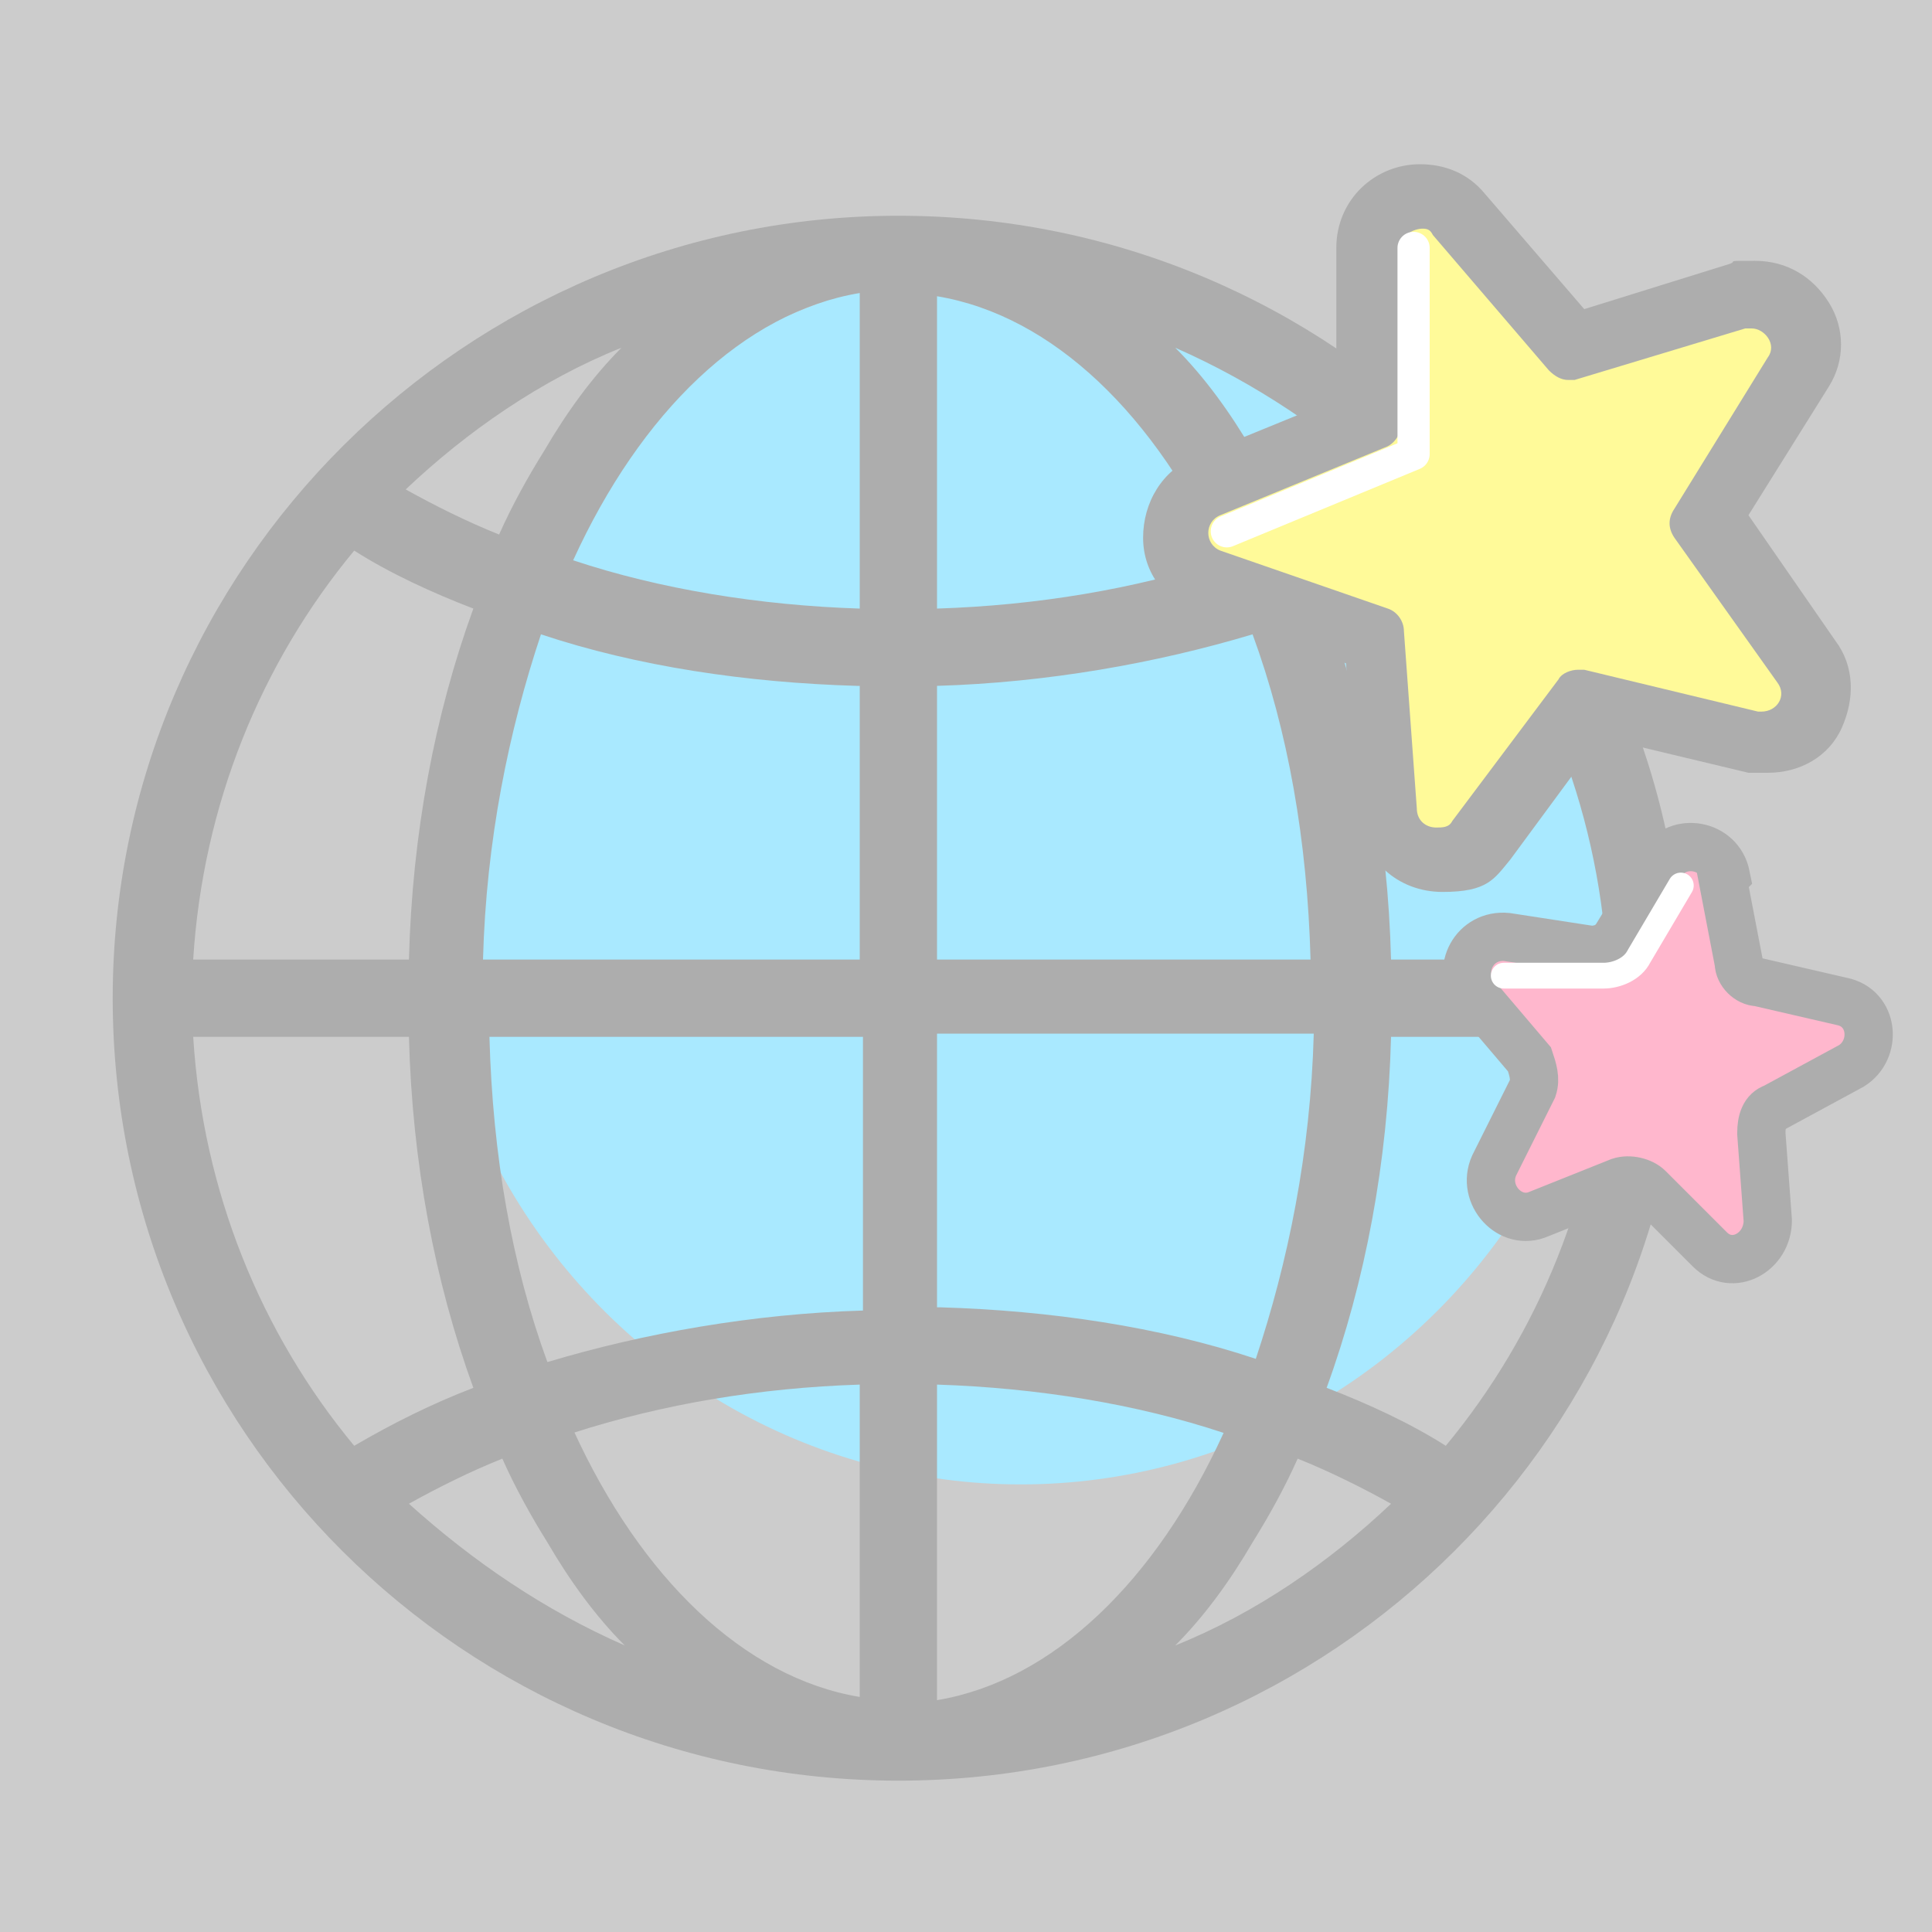
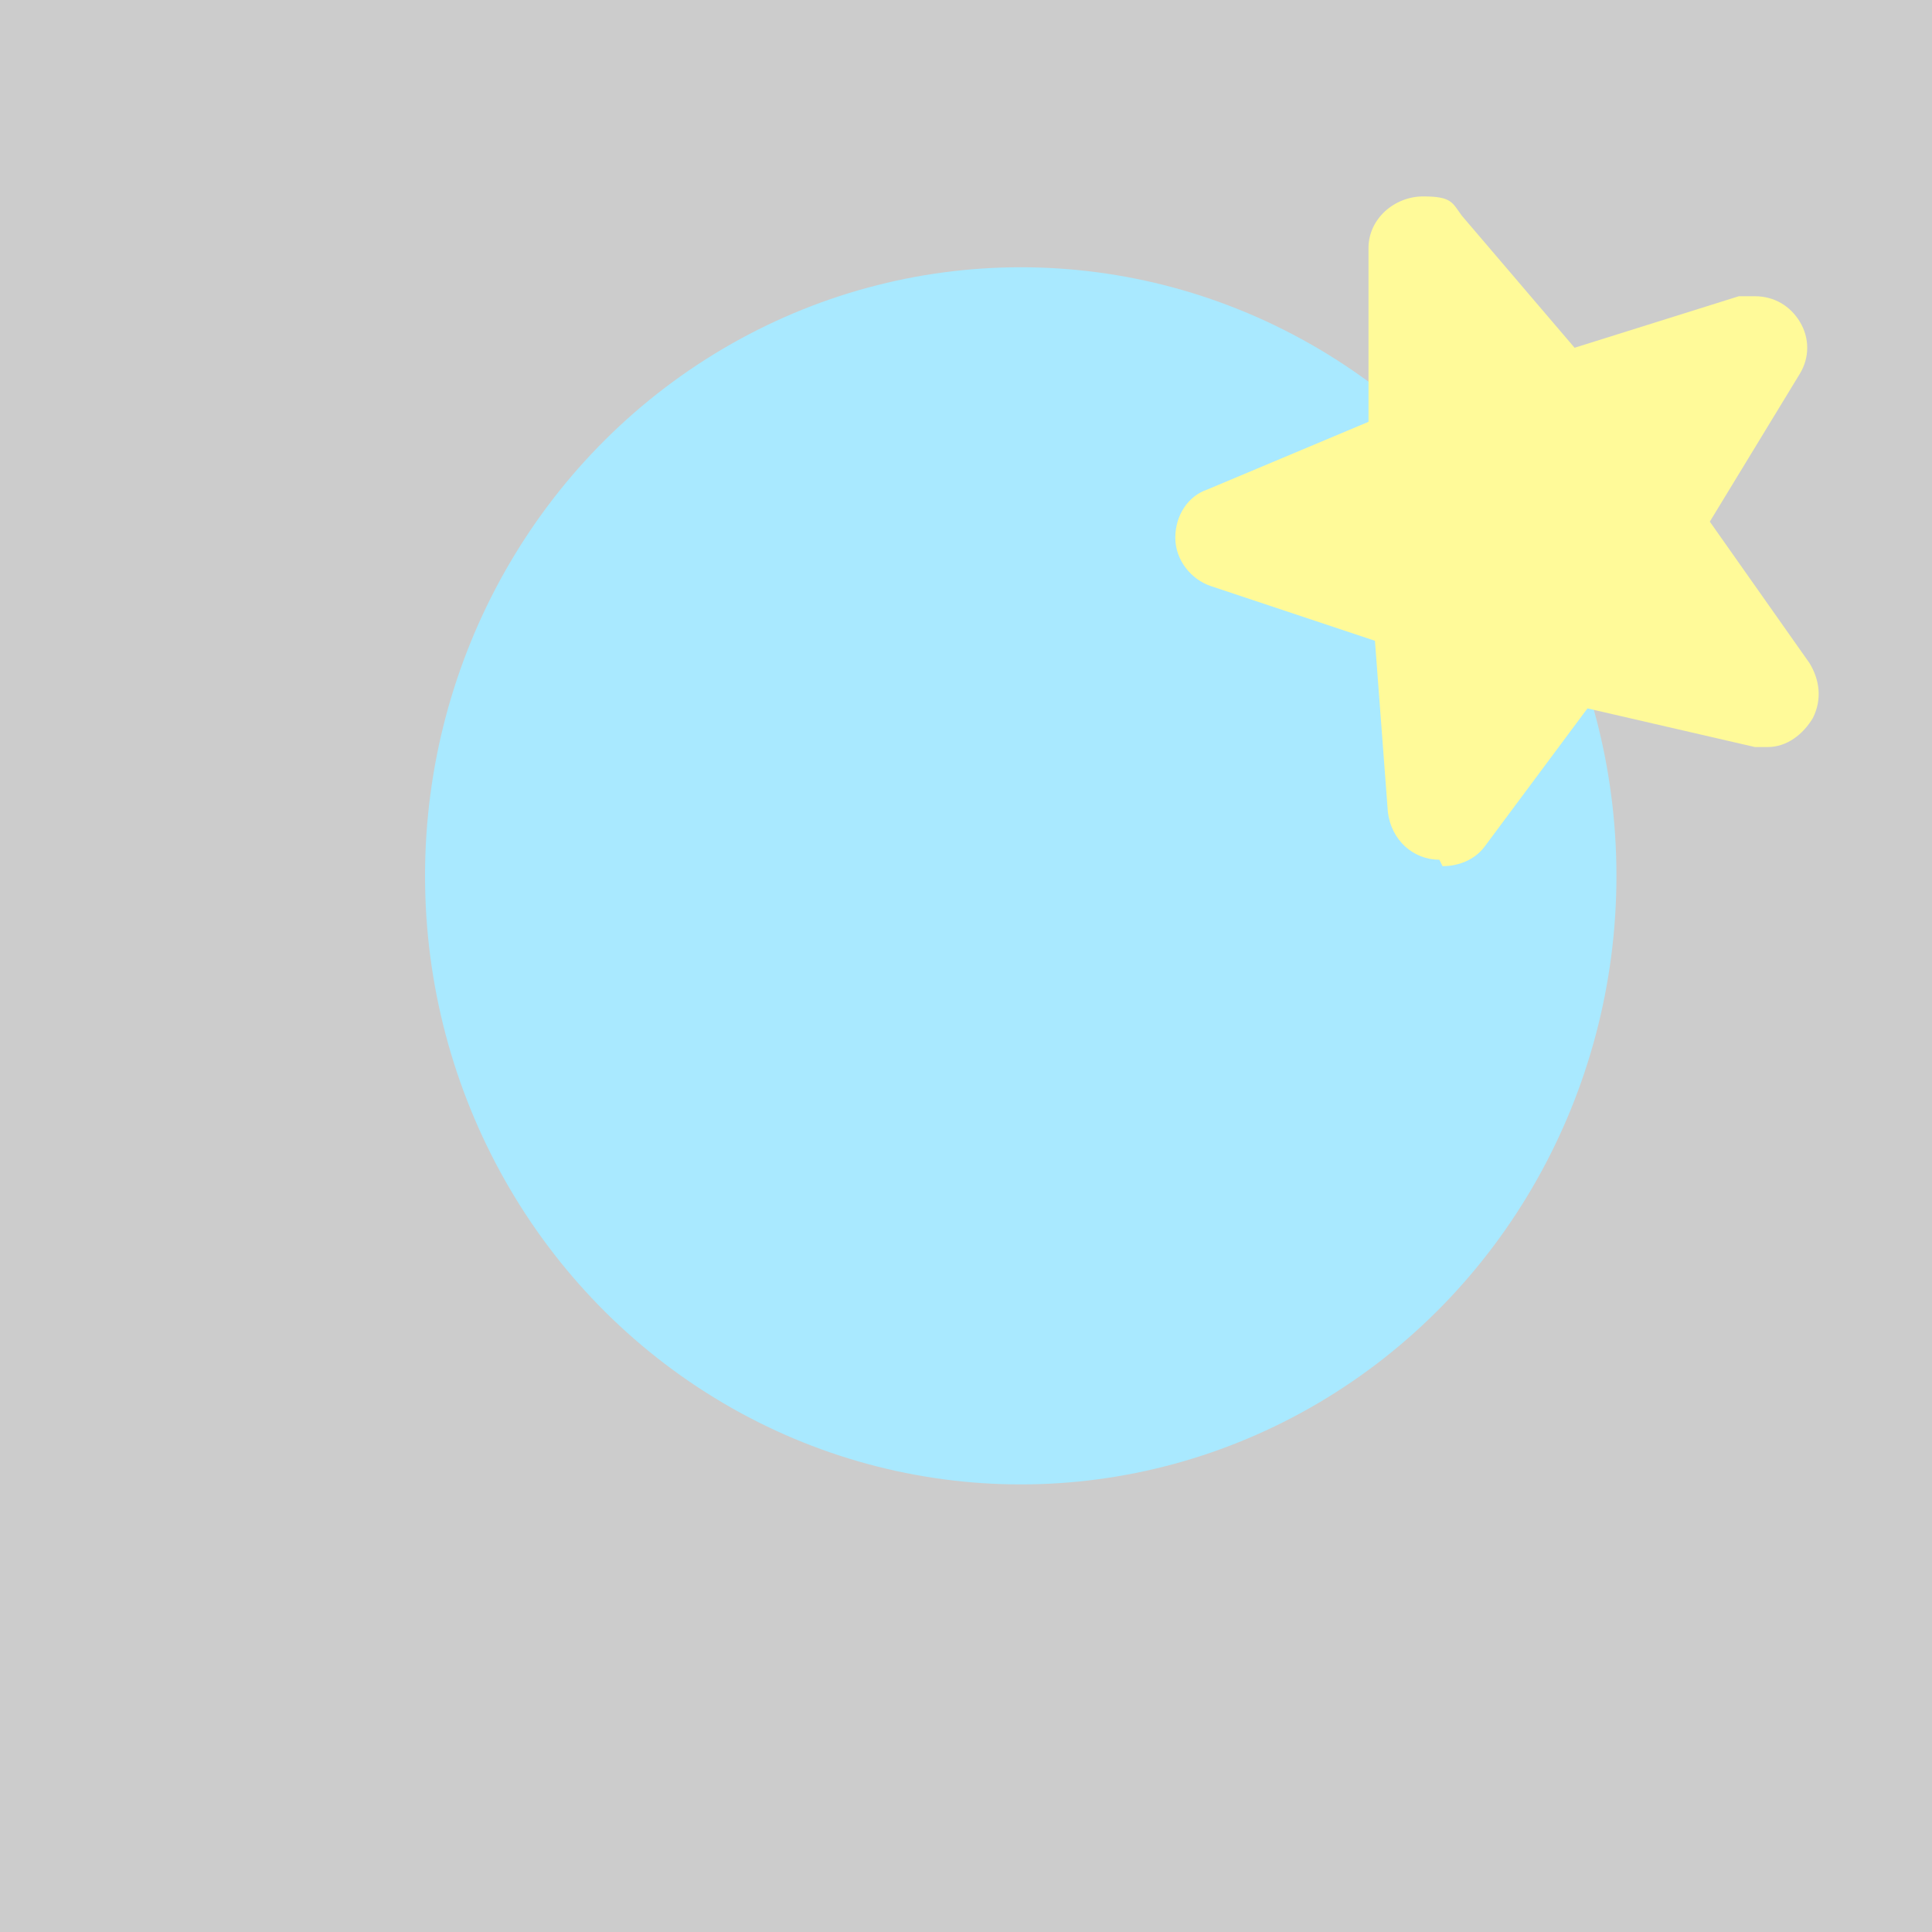
<svg xmlns="http://www.w3.org/2000/svg" id="_글로벌" width="60" height="60" viewBox="0 0 60 60">
  <rect x="0" y="0" width="60" height="60" fill="#808080" stroke="none" />
  <defs>
    <style>.cls-1{fill:#27c7ff;}.cls-2{fill:#fff200;}.cls-3{fill:#fff;opacity:.6;}.cls-4{fill:#ff4a82;stroke:#333;stroke-miterlimit:10;stroke-width:1.5px;}.cls-5{fill:#333;}.cls-6,.cls-7{fill:none;stroke:#fff;stroke-linecap:round;stroke-linejoin:round;}.cls-7{stroke-width:.8px;}</style>
  </defs>
  <ellipse class="cls-1" cx="31.7" cy="27.2" rx="18.5" ry="18.9" />
-   <path class="cls-5" d="M27.9,6.7C14.5,6.7,3.5,17.6,3.5,31s10.9,24.3,24.4,24.3,24.4-10.9,24.4-24.3S41.4,6.7,27.9,6.7ZM40.8,29.8h-11.7v-8.5c3.4-.1,6.8-.7,9.8-1.6,1.1,3,1.7,6.4,1.8,10.1ZM26.7,21.3v8.5h-11.7c.1-3.7.8-7.1,1.8-10.1,3,1,6.4,1.5,9.8,1.6ZM15.1,32.2h11.7v8.5c-3.4.1-6.8.7-9.8,1.6-1.1-3-1.7-6.4-1.8-10.1ZM29.1,40.6v-8.5h11.7c-.1,3.7-.8,7.1-1.8,10.1-3-1-6.4-1.5-9.8-1.6ZM43.2,29.8c-.1-3.9-.8-7.6-2-10.9,1.3-.5,2.5-1.1,3.7-1.8,2.9,3.5,4.7,7.9,5,12.7h-6.7ZM38,17.4c-2.8.9-5.8,1.4-8.9,1.5v-9.7c3.6.6,6.8,3.7,8.9,8.3ZM26.7,18.9c-3.1-.1-6.2-.6-8.9-1.5,2.1-4.6,5.3-7.7,8.9-8.3v9.7ZM14.7,18.9c-1.2,3.3-1.9,7-2,10.9h-6.7c.3-4.8,2.1-9.2,5-12.7,1.1.7,2.4,1.3,3.7,1.8ZM12.7,32.2c.1,3.9.8,7.6,2,10.9-1.3.5-2.5,1.1-3.7,1.8-2.9-3.5-4.7-7.9-5-12.7h6.7ZM17.8,44.5c2.8-.9,5.8-1.4,8.9-1.5v9.7c-3.6-.6-6.8-3.7-8.9-8.3ZM29.1,43c3.1.1,6.2.6,8.9,1.5-2.1,4.6-5.3,7.7-8.9,8.3v-9.7ZM41.2,43.1c1.2-3.3,1.9-7,2-10.9h6.7c-.3,4.8-2.1,9.2-5,12.7-1.1-.7-2.4-1.3-3.7-1.8ZM40.3,16.6c-.4-.9-.9-1.8-1.4-2.6-.7-1.2-1.5-2.3-2.4-3.2,2.5,1.1,4.7,2.6,6.7,4.4-.9.5-1.9,1-2.9,1.4ZM16.9,14c-.5.8-1,1.7-1.4,2.6-1-.4-2-.9-2.9-1.4,1.9-1.8,4.2-3.4,6.7-4.4-.9.9-1.7,2-2.4,3.2ZM15.6,45.3c.4.9.9,1.8,1.4,2.6.7,1.2,1.5,2.3,2.4,3.2-2.5-1.1-4.7-2.6-6.7-4.4.9-.5,1.9-1,2.9-1.4ZM38.9,47.9c.5-.8,1-1.7,1.4-2.6,1,.4,2,.9,2.9,1.4-1.9,1.8-4.2,3.4-6.7,4.4.9-.9,1.7-2,2.4-3.2Z" />
  <path class="cls-2" d="M44.7,26.7c-.8,0-1.5-.6-1.6-1.5l-.4-5.3-5.1-1.7c-.6-.2-1.1-.8-1.1-1.5,0-.7.4-1.3,1-1.5l5-2.1v-5.4c0-.9.8-1.6,1.7-1.6s.9.2,1.2.6l3.5,4.1,5.1-1.6c.2,0,.3,0,.5,0,.6,0,1.1.3,1.4.8.3.5.3,1.1,0,1.6l-2.8,4.6,3.1,4.4c.3.5.4,1.1.1,1.7-.3.5-.8.9-1.4.9s-.3,0-.4,0l-5.2-1.2-3.2,4.3c-.3.4-.8.6-1.3.6Z" />
-   <path class="cls-5" d="M44.1,7.1c.2,0,.3,0,.4.2l3.6,4.2c.2.2.4.3.6.3s.2,0,.2,0l5.3-1.6c0,0,.1,0,.2,0,.4,0,.8.5.5.9l-2.9,4.7c-.2.3-.2.6,0,.9l3.2,4.5c.3.4,0,.9-.5.9s0,0-.1,0l-5.4-1.3c0,0-.1,0-.2,0-.2,0-.5.1-.6.3l-3.3,4.4c-.1.2-.3.2-.5.2-.3,0-.6-.2-.6-.6l-.4-5.5c0-.3-.2-.6-.5-.7l-5.2-1.8c-.5-.2-.5-.9,0-1.1l5.1-2.1c.3-.1.5-.4.5-.7v-5.5c0-.4.4-.6.7-.6M44.1,5.1h0c-1.4,0-2.6,1.1-2.6,2.6v4.7c0,0-4.4,1.8-4.4,1.8-1,.4-1.6,1.4-1.6,2.5,0,1.1.7,2,1.8,2.4l4.5,1.5.4,4.7c.1,1.4,1.2,2.4,2.6,2.4s1.6-.4,2.1-1l2.8-3.8,4.6,1.1c.2,0,.4,0,.6,0,1,0,1.9-.5,2.3-1.4.4-.9.4-1.9-.2-2.7l-2.7-3.9,2.5-4c.5-.8.5-1.8,0-2.6-.5-.8-1.3-1.3-2.3-1.3s-.5,0-.8.1l-4.5,1.4-3.1-3.6c-.5-.6-1.2-.9-2-.9h0Z" />
-   <path class="cls-4" d="M53.5,27.3l.5,2.6c0,.3.3.6.6.6l2.6.6c1,.2,1.1,1.5.3,2l-2.4,1.3c-.3.1-.4.4-.4.8l.2,2.7c0,1-1.1,1.6-1.8.9l-1.9-1.9c-.2-.2-.6-.3-.9-.2l-2.5,1c-.9.4-1.8-.6-1.4-1.5l1.2-2.4c.1-.3,0-.6-.1-.9l-1.7-2c-.6-.8,0-1.9,1-1.8l2.6.4c.3,0,.6-.1.8-.4l1.4-2.3c.5-.8,1.8-.6,2,.4Z" />
-   <polyline class="cls-6" points="43.9 7.7 43.9 14.1 38.1 16.5" />
-   <path class="cls-7" d="M52.2,27.5l-1.3,2.2c-.2.4-.7.6-1.1.6h-3.1" />
  <rect class="cls-3" width="60" height="60" />
</svg>